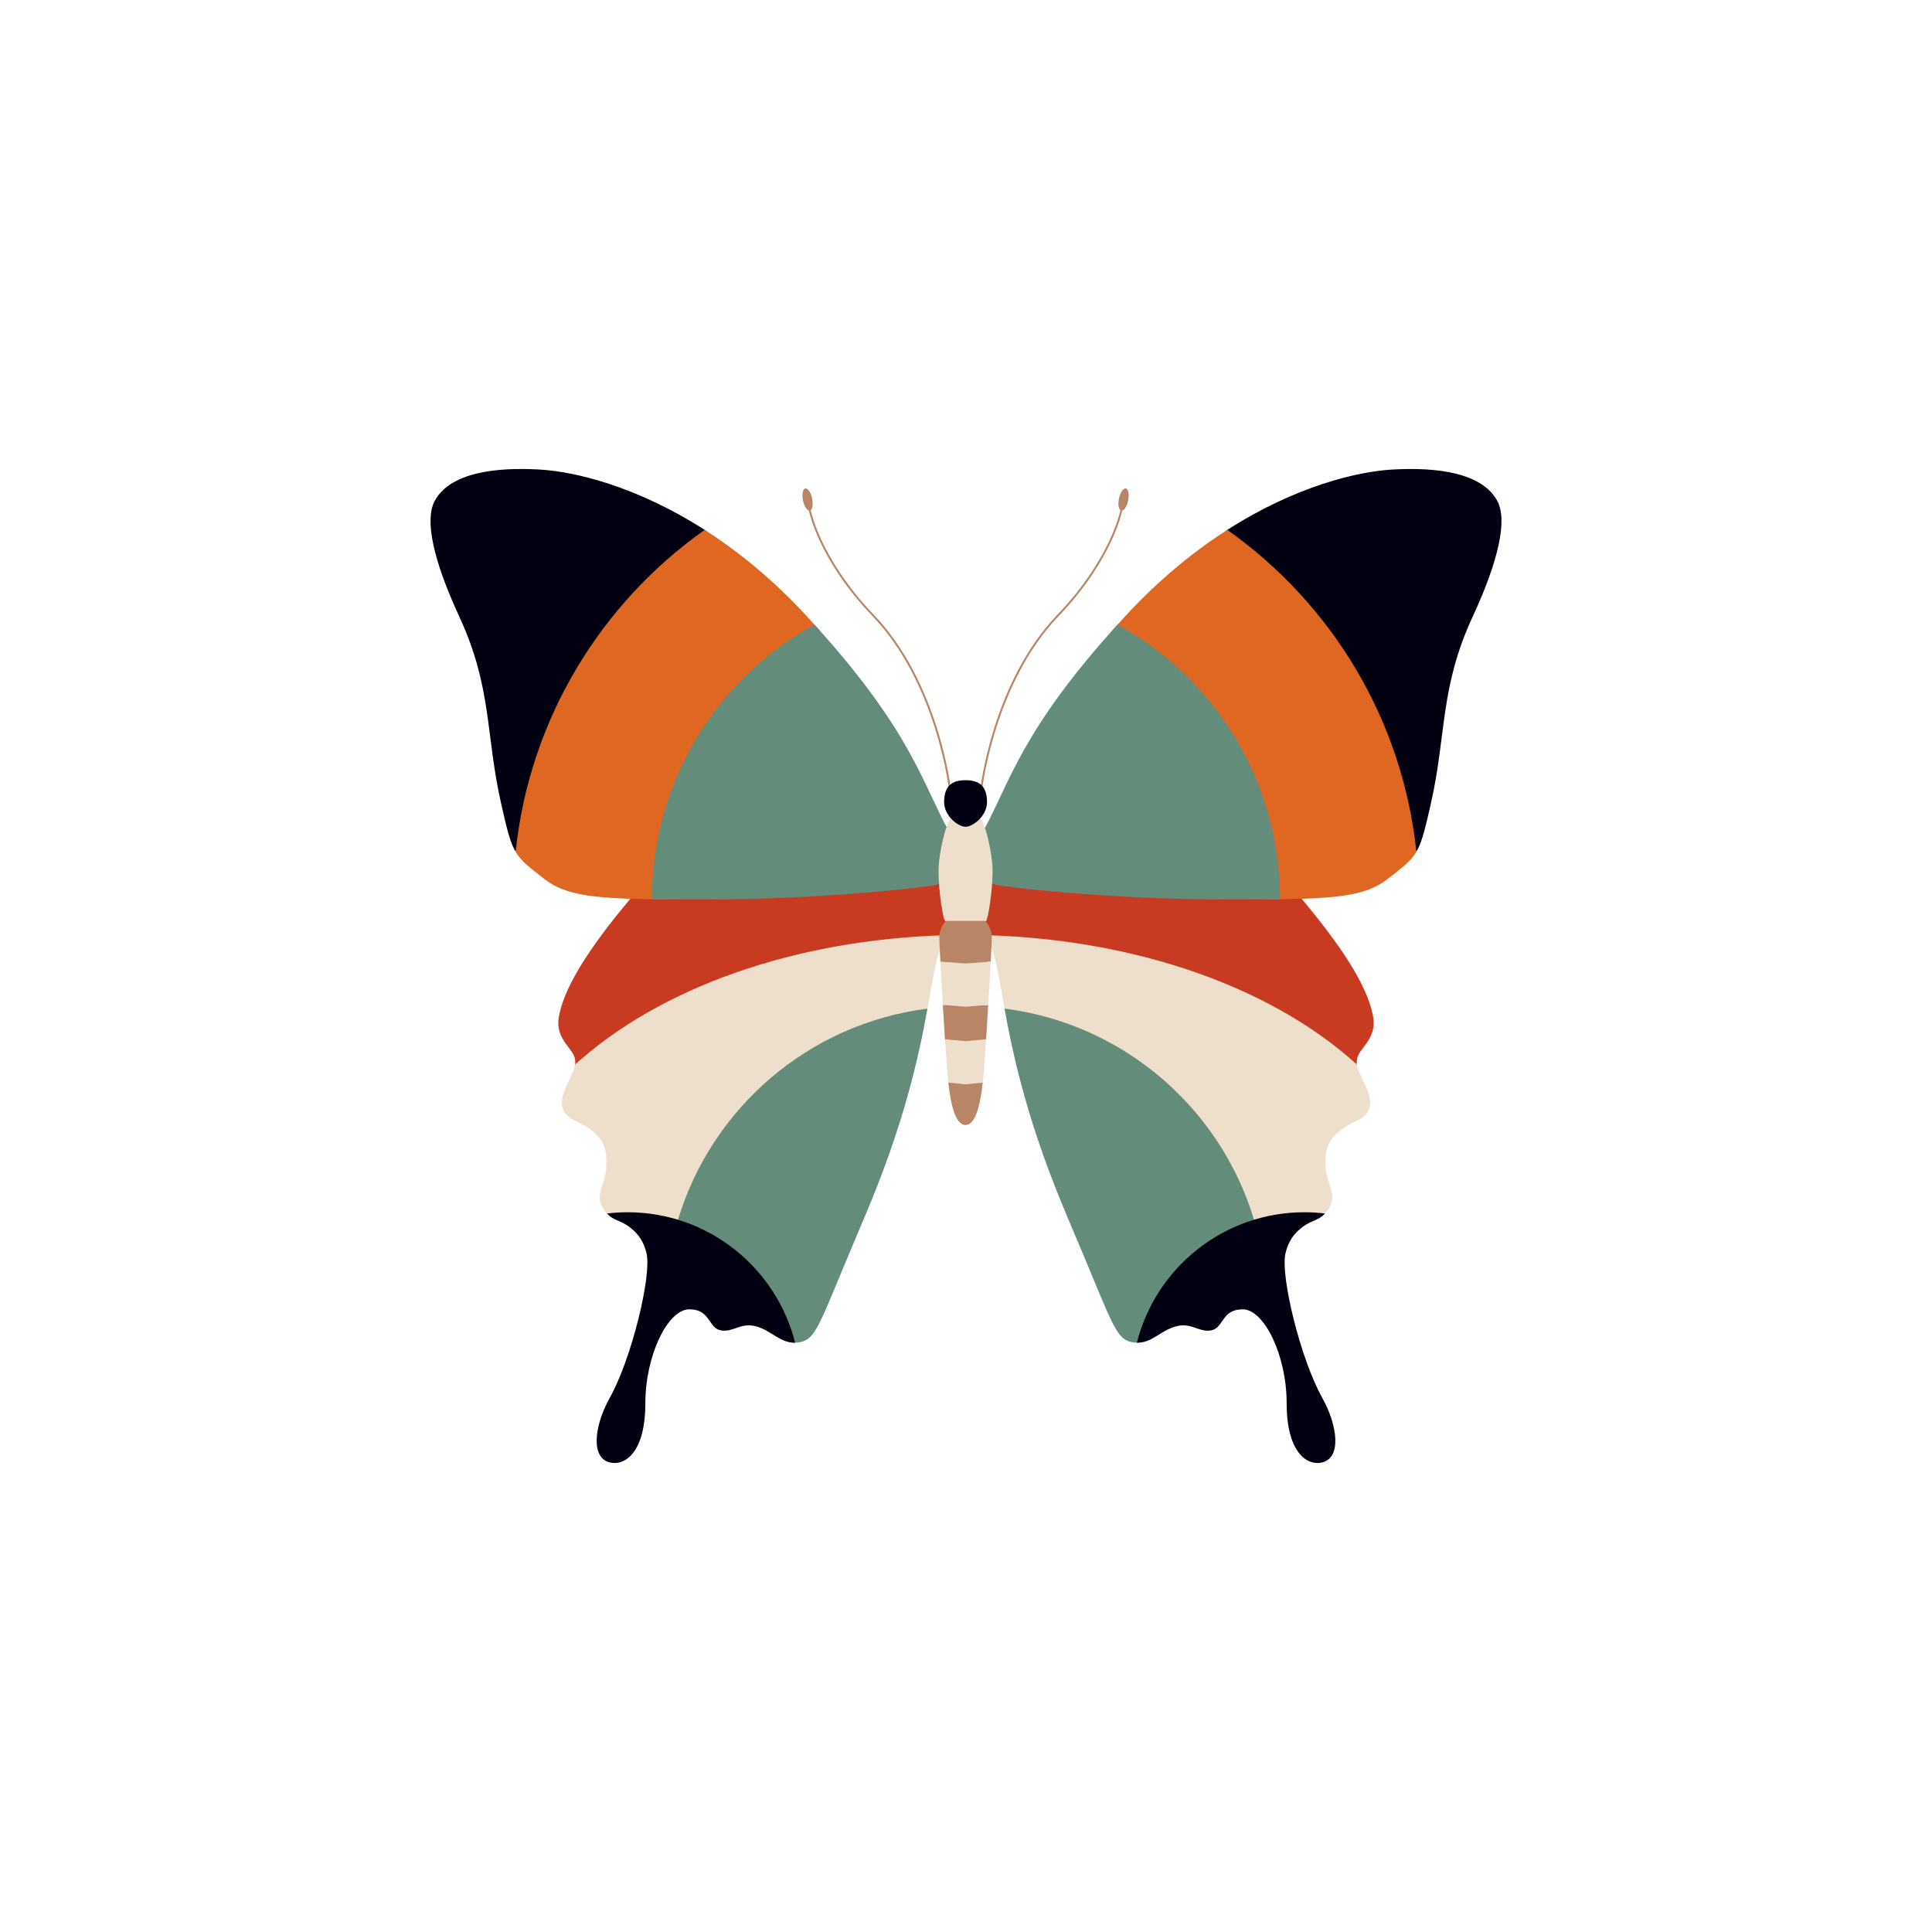
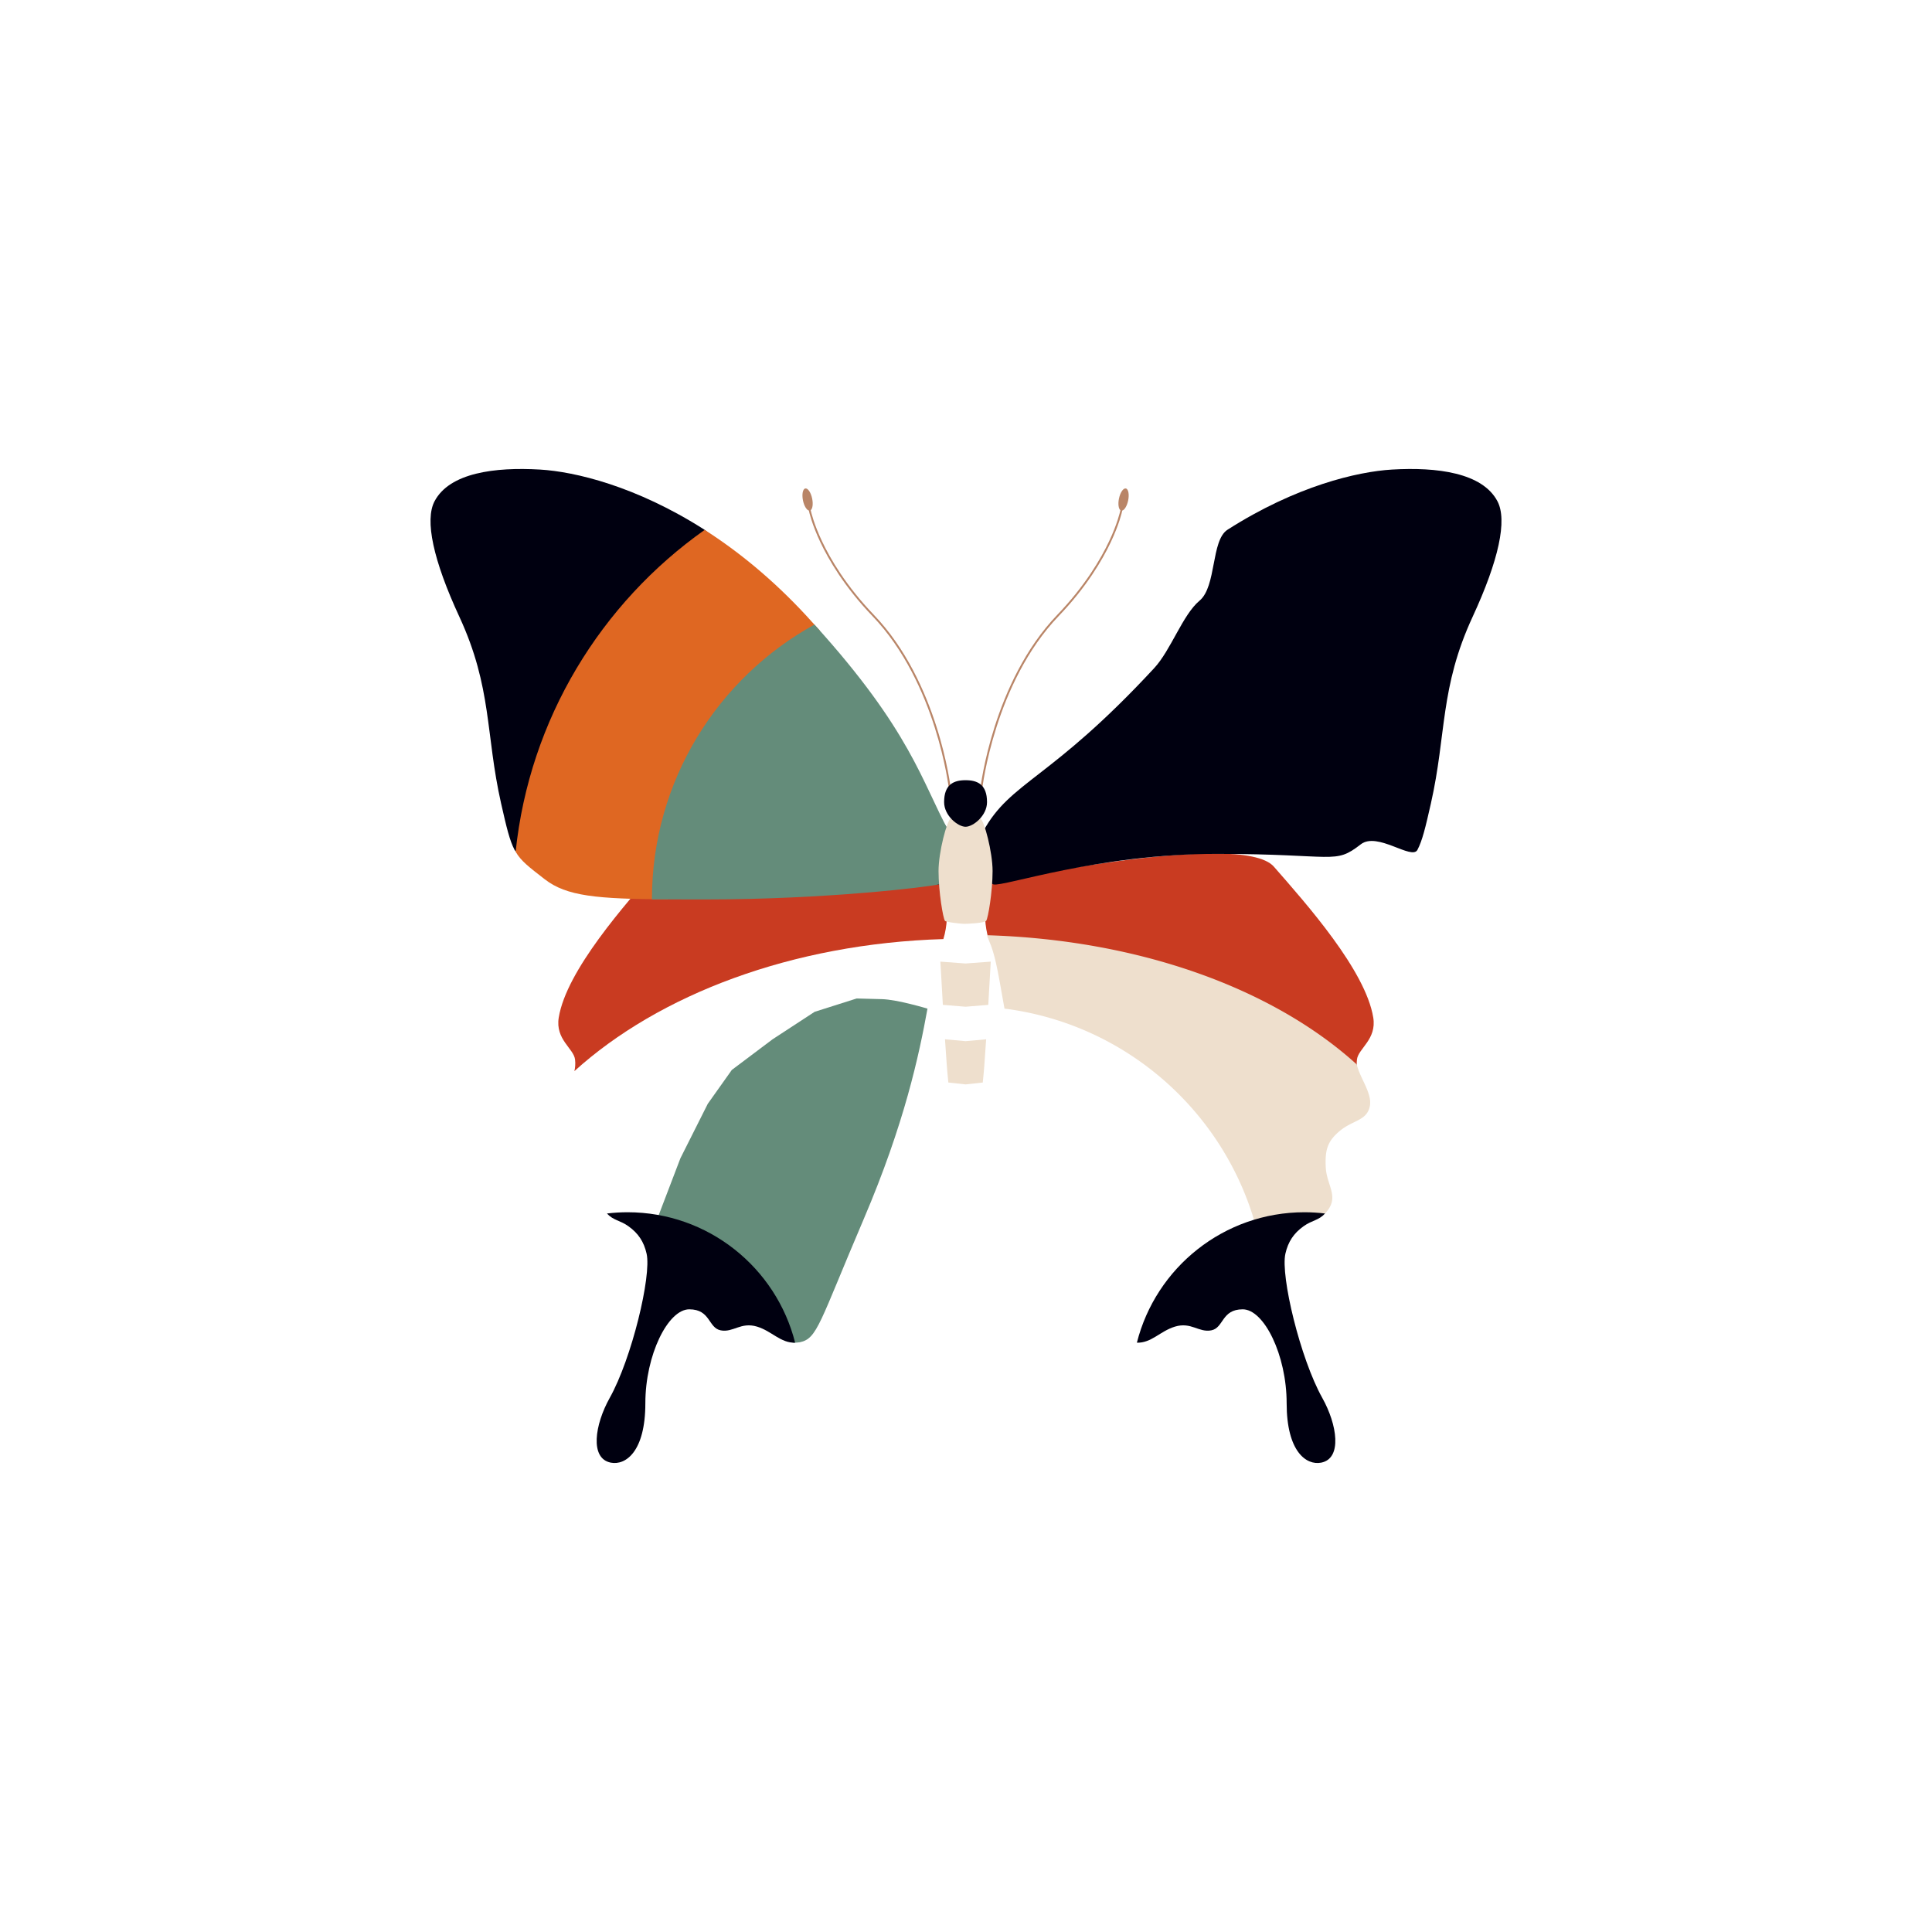
<svg xmlns="http://www.w3.org/2000/svg" data-bbox="44.567 48.55 110.866 102.901" viewBox="0 0 200 200" height="200" width="200" data-type="color">
  <g>
    <path d="M116.544 50.566c-.263-.052-.581.418-.71 1.051-.113.553-.045 1.047.15 1.197-.041.193-.316 1.405-1.167 3.211-.855 1.816-2.48 4.612-5.367 7.621-6.678 6.96-7.953 17.902-7.965 18.011l.194.021c.012-.109 1.281-10.988 7.913-17.9 2.905-3.028 4.541-5.843 5.403-7.672.857-1.819 1.138-3.05 1.181-3.254.239-.063.497-.492.611-1.047.128-.632.02-1.187-.243-1.239z" fill="#B98567" data-color="1" />
    <path d="M83.365 50.566c.263-.052.581.418.71 1.051.113.553.045 1.047-.15 1.197.041.193.316 1.405 1.167 3.211.855 1.816 2.48 4.612 5.367 7.621 6.678 6.96 7.953 17.902 7.965 18.011l-.194.021c-.012-.109-1.281-10.988-7.913-17.9-2.905-3.028-4.541-5.843-5.403-7.672-.857-1.819-1.138-3.05-1.181-3.254-.239-.063-.497-.492-.61-1.047-.128-.632-.02-1.187.242-1.239z" fill="#B98567" data-color="1" />
    <path d="M91.306 103.432l-2.626-.069-4.353 1.382-4.353 2.844-4.215 3.169-2.488 3.504-2.833 5.637-2.756 7.216 2.432 1.645 4.399 2.003 2.894 2.55 1.366 1.919 1.765 1.535s1.166 1.75 1.537 2.225c.246.026.728-.043.728-.043 1.819-.384 2.002-1.958 6.61-12.751 4.226-9.896 5.723-16.956 6.6-21.784.002-.002-3.115-.94-4.707-.982z" fill="#648C7A" data-color="2" />
    <path d="M97.649 91.453s-26.122-5.62-29.518-1.739c-3.396 3.88-9.494 10.742-10.29 15.622-.372 2.278 1.56 3.207 1.689 4.351.05.446.016.838-.068 1.195 8.749-7.929 22.541-13.197 38.195-13.669.851-2.76-.008-5.76-.008-5.76z" fill="#C93B21" data-color="3" />
-     <path d="M96.015 104.412c.543-2.998.857-5.162 1.457-6.671.07-.175.298-.749.353-.927-15.655.472-29.527 5.445-38.276 13.375-.349 1.487-1.657 3.032-1.339 4.392.341 1.46 1.783 1.374 3.139 2.528 1.249 1.062 1.491 1.955 1.41 3.715-.081 1.76-1.267 2.902-.3 4.331.127.188.25.335.371.464.697-.082 1.455.662 2.175.662 1.821 0 4.198 1.861 5.178 0 3.482-11.582 13.536-20.313 25.832-21.869z" fill="#EEDFCD" data-color="4" />
    <path d="M64.954 125.491c-.719 0-1.427.047-2.125.13.695.744 1.326.674 2.239 1.328 1.012.725 1.59 1.602 1.868 2.832.52 2.304-1.543 10.864-3.817 14.926-1.553 2.775-2.08 6.278.113 6.706 1.544.301 3.574-1.155 3.574-6.146s2.339-9.727 4.548-9.727 1.949 1.92 3.248 2.176c1.299.256 2.079-.896 3.768-.384 1.527.463 2.437 1.709 3.94 1.663-1.96-7.761-8.986-13.504-17.356-13.504z" fill="#000010" data-color="5" />
    <path d="M98.225 86.067c-2.853-5.218-6.918-5.252-17.703-16.899-1.745-1.885-2.947-5.522-4.698-6.986-1.775-1.484-1.175-6.245-2.897-7.345-7.072-4.52-13.438-6.017-17.027-6.228-4.671-.274-9.352.33-10.912 3.274-1.038 1.959-.147 6.105 2.569 11.973 3.396 7.339 2.697 12.147 4.315 19.309.57 2.521.891 3.856 1.395 4.813.58 1.102 4.147-1.909 5.865-.574 2.758 2.143 2.537.989 14.898.989s22.079 3.427 23.125 3.159c1.048-.267 1.07-5.485 1.07-5.485z" fill="#000010" data-color="5" />
    <path d="M56.387 91.017c2.27 1.764 5.388 2.042 12.734 2.085.003-12.256 5.718-22.306 15.745-27.83-.282-.311-1.123-1.24-1.419-1.561-3.509-3.789-7.085-6.674-10.499-8.858-10.728 7.587-18.129 19.562-19.57 33.32.574.983 1.396 1.59 3.009 2.844z" fill="#DF6722" data-color="6" />
    <path d="M73.095 93.11c12.361 0 23.016-1.29 24.062-1.557 1.046-.268 1.068-5.486 1.068-5.486-2.774-5.075-3.933-10.409-13.913-21.41-10.026 5.524-16.822 16.189-16.825 28.445 1.579.009 3.422.008 5.608.008z" fill="#648C7A" data-color="2" />
-     <path d="M108.694 103.432l2.626-.069 4.353 1.382 4.353 2.844 4.215 3.169 2.488 3.504 2.833 5.637 2.756 7.216-2.432 1.645-4.399 2.003-2.894 2.55-1.366 1.919-1.765 1.535s-1.166 1.75-1.537 2.225c-.246.026-.728-.043-.728-.043-1.819-.384-2.002-1.958-6.61-12.751-4.226-9.896-5.723-16.956-6.6-21.784-.002-.002 3.115-.94 4.707-.982z" fill="#648C7A" data-color="2" />
    <path d="M102.351 91.453s26.122-5.62 29.518-1.739c3.396 3.88 9.494 10.742 10.29 15.622.372 2.278-1.56 3.207-1.689 4.351-.05.446-.016.838.068 1.195-8.749-7.929-22.541-13.197-38.195-13.669-.851-2.76.008-5.76.008-5.76z" fill="#C93B21" data-color="3" />
    <path d="M103.985 104.412c-.543-2.998-.857-5.162-1.457-6.671-.07-.175-.298-.749-.353-.927 15.655.472 29.527 5.445 38.276 13.375.349 1.487 1.657 3.032 1.339 4.392-.341 1.46-1.783 1.374-3.139 2.528-1.249 1.062-1.491 1.955-1.41 3.715.081 1.76 1.267 2.902.3 4.331a3.65 3.65 0 0 1-.371.464c-.697-.082-1.455.662-2.175.662-1.821 0-4.198 1.861-5.178 0-3.482-11.582-13.536-20.313-25.832-21.869z" fill="#EEDFCD" data-color="4" />
    <path d="M135.046 125.491c.719 0 1.427.047 2.125.13-.695.744-1.326.674-2.239 1.328-1.012.725-1.59 1.602-1.868 2.832-.52 2.304 1.543 10.864 3.817 14.926 1.553 2.775 2.08 6.278-.113 6.706-1.544.301-3.574-1.155-3.574-6.146s-2.339-9.727-4.548-9.727-1.949 1.92-3.248 2.176c-1.299.256-2.079-.896-3.768-.384-1.527.463-2.437 1.709-3.94 1.663 1.96-7.761 8.986-13.504 17.356-13.504z" fill="#000010" data-color="5" />
    <path d="M101.775 86.067c2.853-5.218 6.918-5.252 17.703-16.899 1.745-1.885 2.947-5.522 4.698-6.986 1.775-1.484 1.175-6.245 2.897-7.345 7.072-4.52 13.438-6.017 17.027-6.228 4.671-.274 9.352.33 10.912 3.274 1.038 1.959.147 6.105-2.569 11.973-3.396 7.339-2.697 12.147-4.315 19.309-.57 2.521-.891 3.856-1.395 4.813-.58 1.102-4.147-1.909-5.865-.574-2.758 2.143-2.537.989-14.898.989s-22.079 3.427-23.125 3.159c-1.048-.267-1.07-5.485-1.07-5.485z" fill="#000010" data-color="5" />
-     <path d="M143.613 91.017c-2.27 1.764-5.388 2.042-12.734 2.085-.003-12.256-5.718-22.306-15.745-27.83.282-.311 1.123-1.24 1.419-1.561 3.509-3.789 7.085-6.674 10.499-8.858 10.728 7.587 18.129 19.562 19.57 33.32-.574.983-1.396 1.59-3.009 2.844z" fill="#DF6722" data-color="6" />
-     <path d="M126.905 93.11c-12.361 0-23.016-1.29-24.062-1.557-1.046-.268-1.068-5.486-1.068-5.486 2.774-5.075 3.933-10.409 13.913-21.41 10.026 5.524 16.822 16.189 16.825 28.445-1.579.009-3.422.008-5.608.008z" fill="#648C7A" data-color="2" />
    <path d="M101.492 84.739c-.144-.072-2.93-.072-3.075 0-.396.198-1.26 3.472-1.26 5.43 0 2.15.47 4.898.664 5.154.11.145 1.697.313 1.994.313.298 0 2.089-.071 2.274-.313.195-.256.663-3.005.663-5.154.001-1.958-.864-5.232-1.26-5.43z" fill="#EEDFCD" data-color="4" />
    <path d="M97.734 83.037c0-1.837.994-2.27 2.221-2.27s2.221.433 2.221 2.27c0 1.408-1.438 2.549-2.221 2.549s-2.221-1.141-2.221-2.549z" fill="#000010" data-color="5" />
-     <path d="M102.298 104.025l-.439.05.357-4.504.346-.023c.066-1.244.109-2.178.109-2.478 0-1.152-.715-1.744-.715-1.744h-4.004s-.715.592-.715 1.744c0 .3.043 1.233.109 2.478l.477.153.017 4.343-.238-.02.221 3.565.379.035.208 4.466-.238-.026c.213 1.944.655 4.395 1.781 4.395 1.125 0 1.568-2.451 1.781-4.395l-.383.051.417-4.498.318-.028.212-3.564z" fill="#B98567" data-color="1" />
    <path d="M102.562 99.548l-2.607.192-2.607-.192c.068 1.279.16 2.886.256 4.476l2.351.192 2.351-.192c.096-1.59.188-3.198.256-4.476z" fill="#EEDFCD" data-color="4" />
    <path d="M98.018 110.364c.037.428.083 1.035.156 1.7l1.781.192 1.781-.192c.073-.665.119-1.272.156-1.7.038-.437.109-1.469.193-2.776l-2.13.192-2.13-.192c.084 1.308.155 2.339.193 2.776z" fill="#EEDFCD" data-color="4" />
  </g>
</svg>